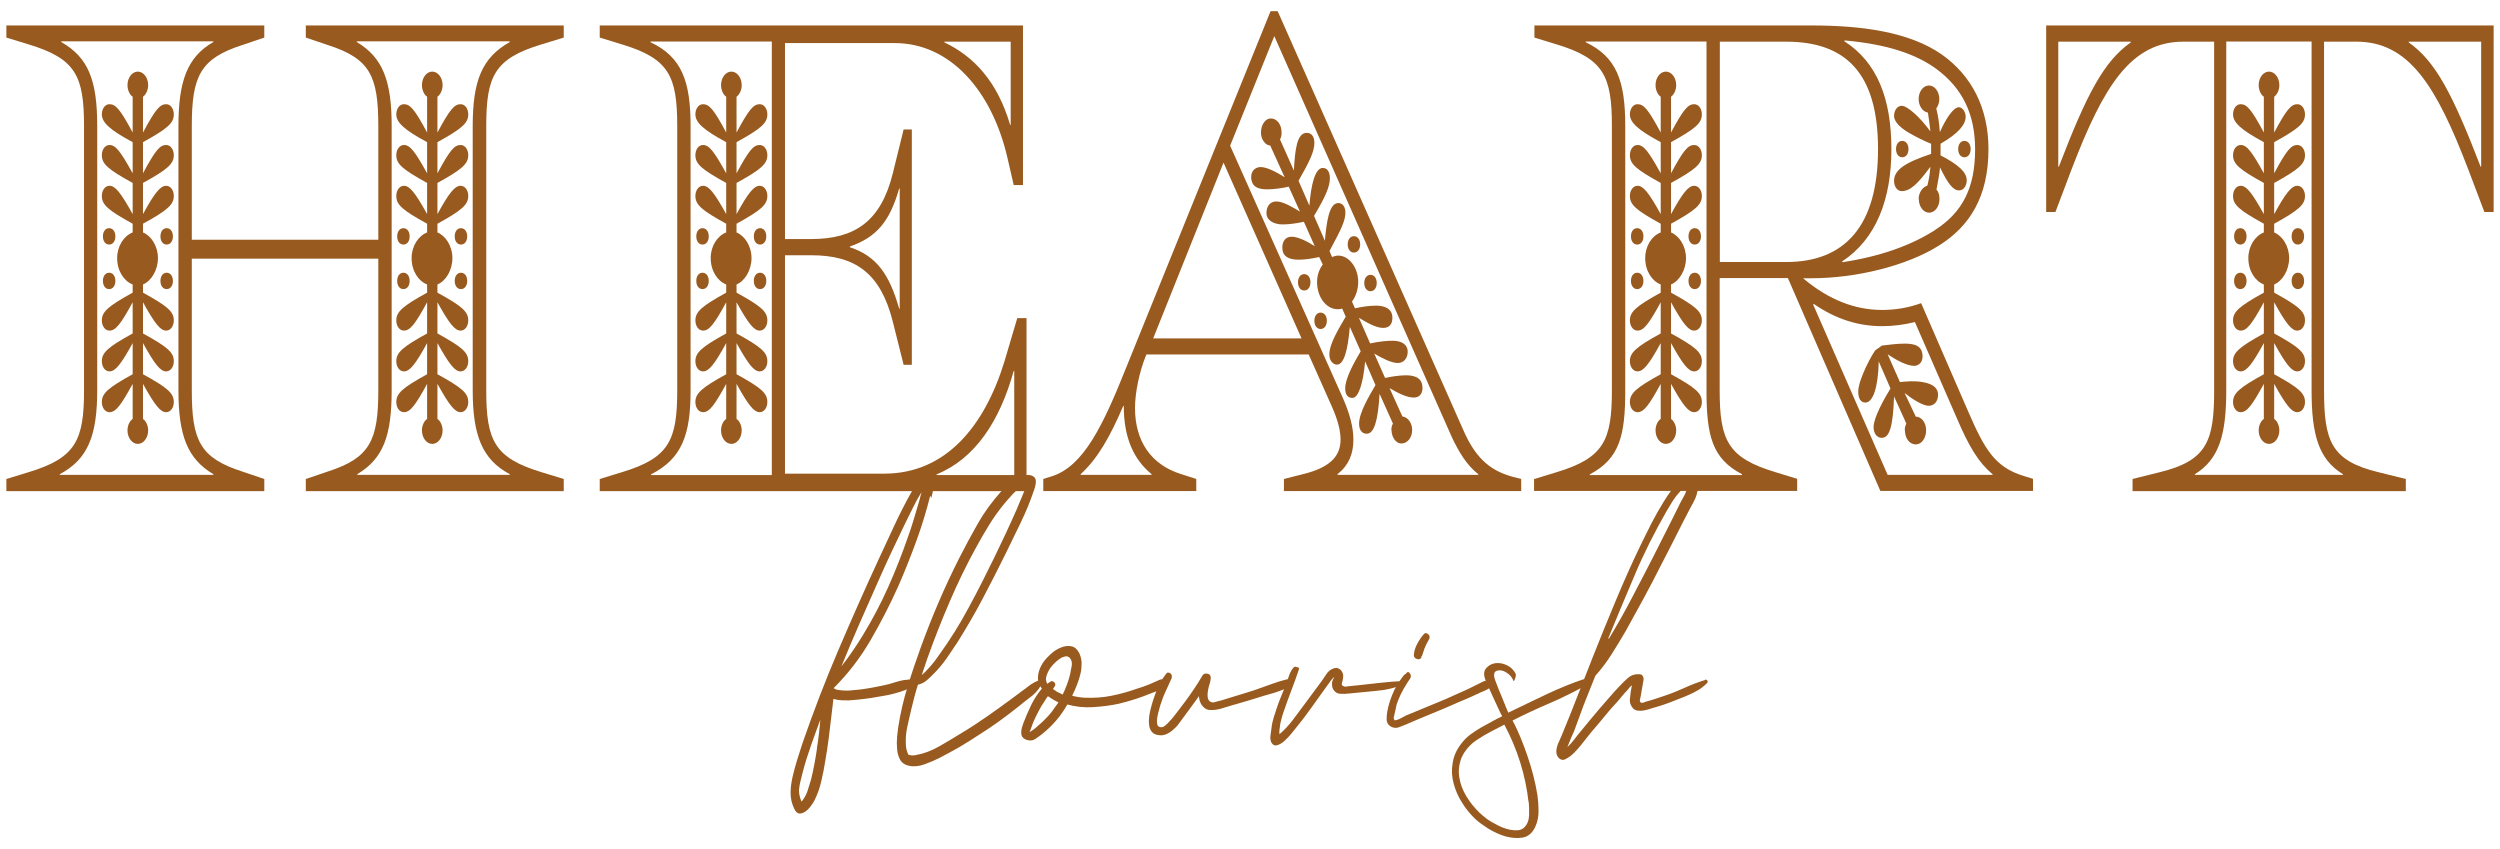
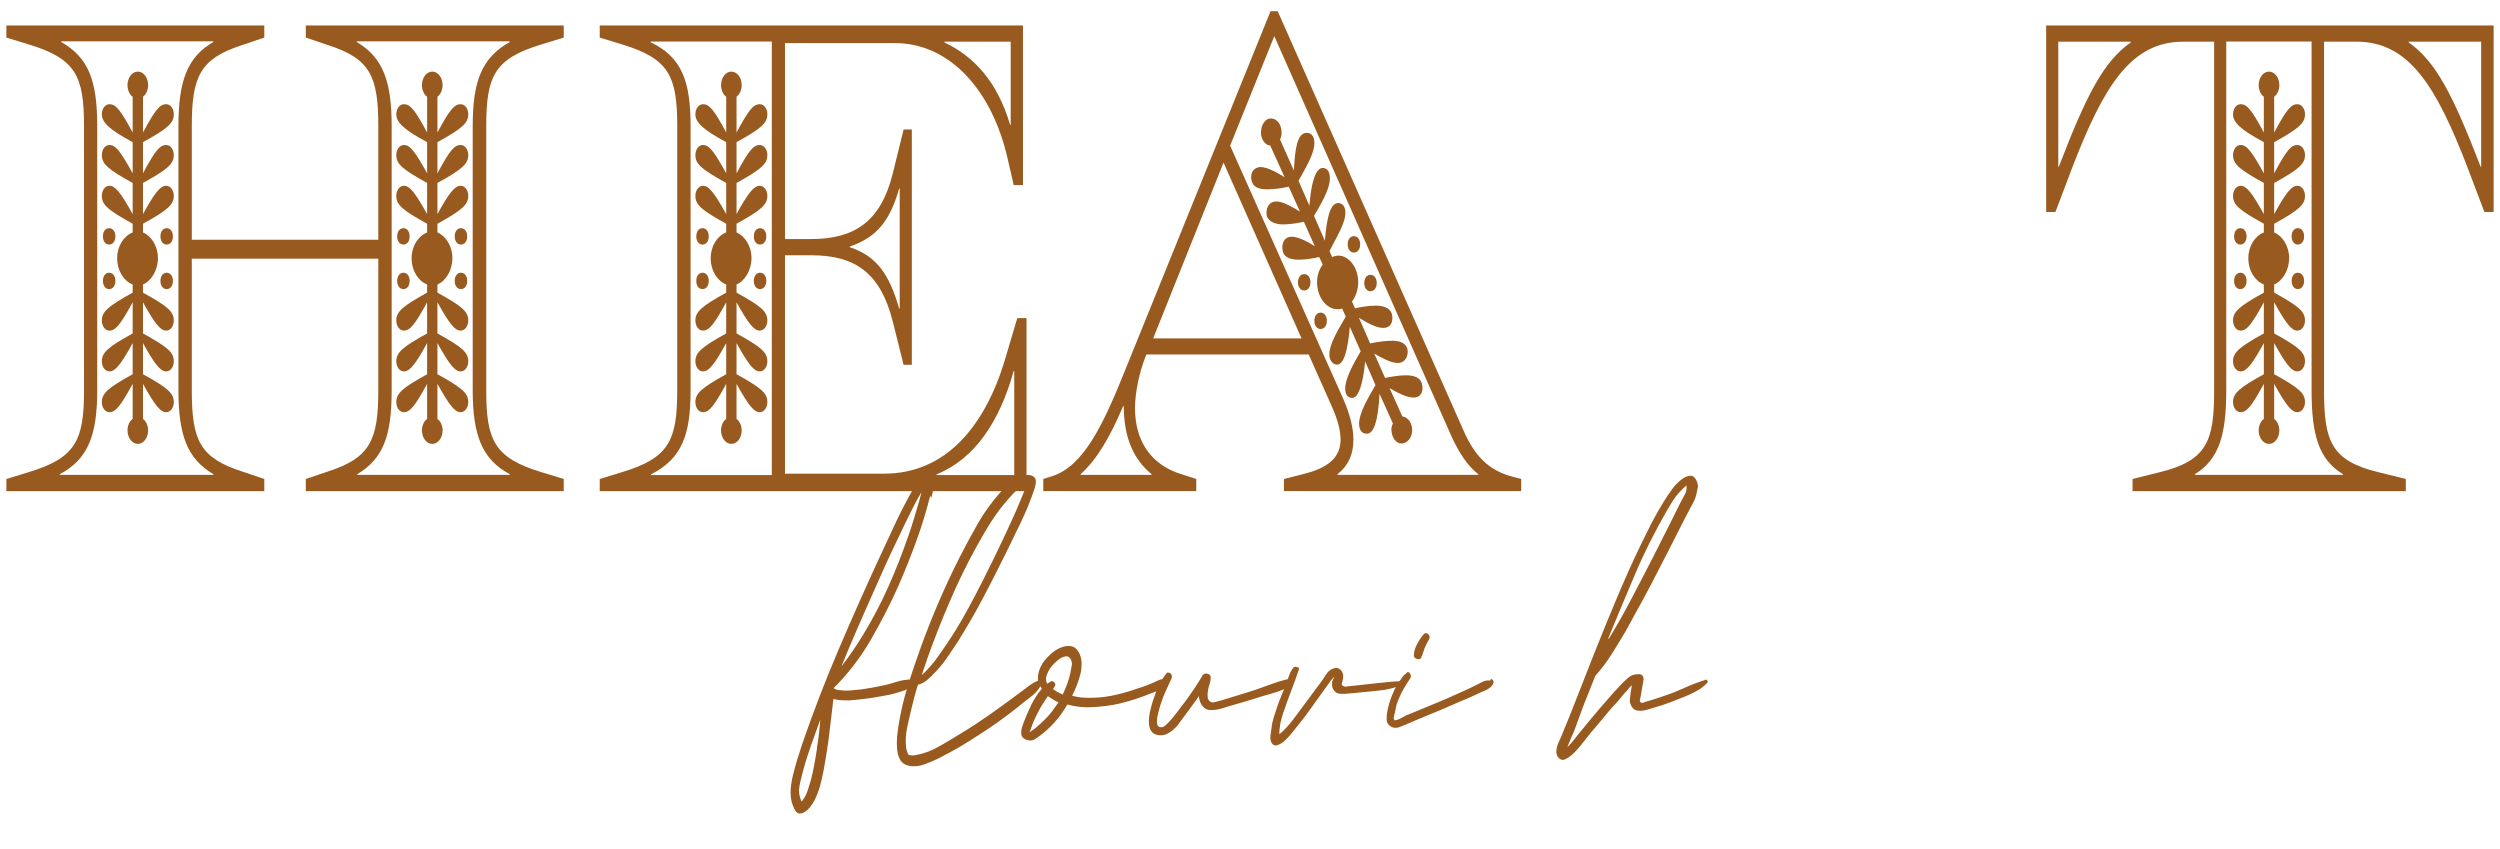
<svg xmlns="http://www.w3.org/2000/svg" width="218" height="74" viewBox="0 0 218 74" fill="none">
  <path d="M0.555 41.768L2.481 41.178C6.597 39.935 7.327 38.413 7.327 34.048V10.997C7.327 6.632 6.613 5.11 2.481 3.867L0.555 3.277V2.221H23.047V3.277L21.12 3.929C17.455 5.11 16.725 6.648 16.725 10.997V20.907H32.988V10.997C32.988 6.632 32.273 5.11 28.592 3.929L26.666 3.277V2.221H49.158V3.277L47.231 3.867C43.115 5.11 42.401 6.632 42.401 10.997V34.048C42.401 38.413 43.115 39.935 47.231 41.178L49.158 41.768V42.824H26.666V41.768L28.592 41.115C32.258 39.935 32.988 38.397 32.988 34.048V22.553H16.725V34.048C16.725 38.413 17.439 39.935 21.12 41.115L23.047 41.768V42.824H0.555V41.768ZM18.604 41.41V41.348C16.321 39.997 15.56 37.931 15.56 34.032V10.981C15.56 7.098 16.321 4.97 18.604 3.665V3.603H5.339V3.665C7.715 5.017 8.477 7.02 8.477 10.981V34.032C8.477 37.978 7.669 40.044 5.215 41.348V41.41H18.604ZM11.117 37.527C11.117 37.108 11.303 36.704 11.568 36.533V33.473C10.542 35.353 10.092 35.943 9.548 35.943C9.144 35.943 8.88 35.523 8.88 35.057C8.88 34.296 9.424 33.815 11.568 32.634V29.916C10.542 31.796 10.045 32.386 9.548 32.386C9.144 32.386 8.88 31.966 8.88 31.5C8.88 30.739 9.424 30.258 11.568 29.077V26.359C10.542 28.238 10.092 28.829 9.548 28.829C9.144 28.829 8.88 28.409 8.88 27.943C8.88 27.182 9.424 26.701 11.568 25.52V24.806C10.806 24.511 10.216 23.625 10.216 22.507C10.216 21.451 10.806 20.565 11.568 20.27V19.509C9.424 18.328 8.88 17.863 8.88 17.086C8.88 16.62 9.144 16.2 9.548 16.2C10.045 16.2 10.527 16.791 11.568 18.67V15.952C9.424 14.771 8.88 14.305 8.88 13.529C8.88 13.063 9.144 12.643 9.548 12.643C10.092 12.643 10.527 13.234 11.568 15.113V12.395C9.595 11.339 8.88 10.686 8.88 9.972C8.88 9.506 9.144 9.086 9.548 9.086C10.092 9.086 10.496 9.552 11.568 11.556V8.434C11.303 8.263 11.117 7.844 11.117 7.424C11.117 6.772 11.521 6.244 12.018 6.244C12.515 6.244 12.919 6.772 12.919 7.424C12.919 7.844 12.733 8.248 12.469 8.434V11.556C13.54 9.552 13.944 9.086 14.488 9.086C14.892 9.086 15.156 9.506 15.156 9.972C15.156 10.733 14.612 11.214 12.469 12.395V15.113C13.54 13.109 13.944 12.643 14.488 12.643C14.892 12.643 15.156 13.063 15.156 13.529C15.156 14.29 14.612 14.771 12.469 15.952V18.67C13.494 16.791 13.991 16.2 14.488 16.2C14.892 16.2 15.156 16.62 15.156 17.086C15.156 17.847 14.612 18.328 12.469 19.509V20.27C13.183 20.565 13.773 21.451 13.773 22.507C13.773 23.563 13.183 24.511 12.469 24.806V25.52C14.612 26.701 15.156 27.167 15.156 27.943C15.156 28.409 14.892 28.829 14.488 28.829C13.991 28.829 13.509 28.238 12.469 26.359V29.077C14.612 30.258 15.156 30.724 15.156 31.5C15.156 31.966 14.892 32.386 14.488 32.386C13.991 32.386 13.509 31.796 12.469 29.916V32.634C14.612 33.815 15.156 34.281 15.156 35.057C15.156 35.523 14.892 35.943 14.488 35.943C13.991 35.943 13.509 35.353 12.469 33.473V36.533C12.733 36.704 12.919 37.123 12.919 37.527C12.919 38.18 12.515 38.708 12.018 38.708C11.521 38.708 11.117 38.18 11.117 37.527ZM8.974 20.612C8.974 20.192 9.191 19.897 9.517 19.897C9.843 19.897 10.061 20.192 10.061 20.612C10.061 21.031 9.843 21.326 9.517 21.326C9.191 21.326 8.974 21.031 8.974 20.612ZM8.974 24.495C8.974 24.076 9.191 23.781 9.517 23.781C9.843 23.781 10.061 24.076 10.061 24.495C10.061 24.915 9.843 25.21 9.517 25.21C9.191 25.21 8.974 24.915 8.974 24.495ZM13.991 20.612C13.991 20.192 14.208 19.897 14.534 19.897C14.861 19.897 15.078 20.192 15.078 20.612C15.078 21.031 14.861 21.326 14.534 21.326C14.208 21.326 13.991 21.031 13.991 20.612ZM13.991 24.495C13.991 24.076 14.208 23.781 14.534 23.781C14.861 23.781 15.078 24.076 15.078 24.495C15.078 24.915 14.861 25.21 14.534 25.21C14.208 25.21 13.991 24.915 13.991 24.495ZM44.451 41.41V41.348C42.028 40.059 41.22 37.931 41.22 34.032V10.981C41.22 7.036 42.028 5.032 44.451 3.665V3.603H31.108V3.665C33.392 5.017 34.153 7.083 34.153 10.981V34.032C34.153 37.978 33.438 39.981 31.155 41.348V41.41H44.467H44.451ZM36.793 37.527C36.793 37.108 36.98 36.704 37.244 36.533V33.473C36.218 35.353 35.768 35.943 35.224 35.943C34.821 35.943 34.556 35.523 34.556 35.057C34.556 34.296 35.1 33.815 37.244 32.634V29.916C36.218 31.796 35.721 32.386 35.224 32.386C34.821 32.386 34.556 31.966 34.556 31.5C34.556 30.739 35.1 30.258 37.244 29.077V26.359C36.218 28.238 35.768 28.829 35.224 28.829C34.821 28.829 34.556 28.409 34.556 27.943C34.556 27.182 35.1 26.701 37.244 25.52V24.806C36.483 24.511 35.892 23.625 35.892 22.507C35.892 21.451 36.483 20.565 37.244 20.27V19.509C35.1 18.328 34.556 17.863 34.556 17.086C34.556 16.62 34.821 16.2 35.224 16.2C35.721 16.2 36.203 16.791 37.244 18.67V15.952C35.1 14.771 34.556 14.305 34.556 13.529C34.556 13.063 34.821 12.643 35.224 12.643C35.768 12.643 36.203 13.234 37.244 15.113V12.395C35.271 11.339 34.556 10.686 34.556 9.972C34.556 9.506 34.821 9.086 35.224 9.086C35.768 9.086 36.172 9.552 37.244 11.556V8.434C36.98 8.263 36.793 7.844 36.793 7.424C36.793 6.772 37.197 6.244 37.694 6.244C38.191 6.244 38.595 6.772 38.595 7.424C38.595 7.844 38.409 8.248 38.145 8.434V11.556C39.216 9.552 39.62 9.086 40.164 9.086C40.568 9.086 40.832 9.506 40.832 9.972C40.832 10.733 40.288 11.214 38.145 12.395V15.113C39.216 13.109 39.62 12.643 40.164 12.643C40.568 12.643 40.832 13.063 40.832 13.529C40.832 14.29 40.288 14.771 38.145 15.952V18.67C39.17 16.791 39.667 16.2 40.164 16.2C40.568 16.2 40.832 16.62 40.832 17.086C40.832 17.847 40.288 18.328 38.145 19.509V20.27C38.859 20.565 39.449 21.451 39.449 22.507C39.449 23.563 38.875 24.511 38.145 24.806V25.52C40.288 26.701 40.832 27.167 40.832 27.943C40.832 28.409 40.568 28.829 40.164 28.829C39.667 28.829 39.185 28.238 38.145 26.359V29.077C40.288 30.258 40.832 30.724 40.832 31.5C40.832 31.966 40.568 32.386 40.164 32.386C39.667 32.386 39.185 31.796 38.145 29.916V32.634C40.288 33.815 40.832 34.281 40.832 35.057C40.832 35.523 40.568 35.943 40.164 35.943C39.667 35.943 39.185 35.353 38.145 33.473V36.533C38.409 36.704 38.595 37.123 38.595 37.527C38.595 38.18 38.191 38.708 37.694 38.708C37.197 38.708 36.793 38.18 36.793 37.527ZM34.634 20.612C34.634 20.192 34.852 19.897 35.178 19.897C35.504 19.897 35.721 20.192 35.721 20.612C35.721 21.031 35.504 21.326 35.178 21.326C34.852 21.326 34.634 21.031 34.634 20.612ZM34.634 24.495C34.634 24.076 34.852 23.781 35.178 23.781C35.504 23.781 35.721 24.076 35.721 24.495C35.721 24.915 35.504 25.21 35.178 25.21C34.852 25.21 34.634 24.915 34.634 24.495ZM39.651 20.612C39.651 20.192 39.869 19.897 40.195 19.897C40.521 19.897 40.739 20.192 40.739 20.612C40.739 21.031 40.521 21.326 40.195 21.326C39.869 21.326 39.651 21.031 39.651 20.612ZM39.651 24.495C39.651 24.076 39.869 23.781 40.195 23.781C40.521 23.781 40.739 24.076 40.739 24.495C40.739 24.915 40.521 25.21 40.195 25.21C39.869 25.21 39.651 24.915 39.651 24.495Z" fill="#985A1F" />
  <path d="M52.297 41.768L54.223 41.178C58.339 39.935 59.054 38.413 59.054 34.048V10.997C59.054 6.632 58.339 5.11 54.223 3.867L52.297 3.277V2.221H89.203V16.138H88.396L87.852 13.777C86.501 7.89 82.835 3.758 78.035 3.758H68.451V20.845H70.735C74.587 20.845 76.823 19.26 77.849 15.129L78.796 11.292H79.511V31.811H78.796L77.849 28.037C76.777 23.796 74.571 22.258 70.735 22.258H68.451V41.302H77.103C82.431 41.302 85.833 37.232 87.588 31.516L88.706 27.741H89.514V42.824H52.297V41.768ZM67.302 41.41V3.619H56.724V3.681C59.458 4.97 60.219 7.098 60.219 10.997V34.048C60.219 37.931 59.458 39.997 56.77 41.364V41.426H67.302V41.41ZM62.875 37.527C62.875 37.108 63.061 36.704 63.325 36.533V33.473C62.3 35.353 61.85 35.943 61.306 35.943C60.902 35.943 60.638 35.523 60.638 35.057C60.638 34.296 61.182 33.815 63.325 32.634V29.916C62.3 31.796 61.803 32.386 61.306 32.386C60.902 32.386 60.638 31.966 60.638 31.5C60.638 30.739 61.182 30.258 63.325 29.077V26.359C62.3 28.238 61.85 28.829 61.306 28.829C60.902 28.829 60.638 28.409 60.638 27.943C60.638 27.182 61.182 26.701 63.325 25.52V24.806C62.564 24.511 61.974 23.625 61.974 22.507C61.974 21.451 62.549 20.565 63.325 20.27V19.509C61.182 18.328 60.638 17.863 60.638 17.086C60.638 16.62 60.902 16.2 61.306 16.2C61.803 16.2 62.285 16.791 63.325 18.67V15.952C61.182 14.771 60.638 14.305 60.638 13.529C60.638 13.063 60.902 12.643 61.306 12.643C61.85 12.643 62.285 13.234 63.325 15.113V12.395C61.353 11.339 60.638 10.686 60.638 9.972C60.638 9.506 60.902 9.086 61.306 9.086C61.85 9.086 62.254 9.552 63.325 11.556V8.434C63.061 8.263 62.875 7.844 62.875 7.424C62.875 6.772 63.279 6.244 63.776 6.244C64.273 6.244 64.677 6.772 64.677 7.424C64.677 7.844 64.49 8.248 64.226 8.434V11.556C65.298 9.552 65.702 9.086 66.246 9.086C66.649 9.086 66.913 9.506 66.913 9.972C66.913 10.733 66.37 11.214 64.226 12.395V15.113C65.298 13.109 65.702 12.643 66.246 12.643C66.649 12.643 66.913 13.063 66.913 13.529C66.913 14.29 66.37 14.771 64.226 15.952V18.67C65.251 16.791 65.749 16.2 66.246 16.2C66.649 16.2 66.913 16.62 66.913 17.086C66.913 17.847 66.37 18.328 64.226 19.509V20.27C64.941 20.565 65.531 21.451 65.531 22.507C65.531 23.563 64.941 24.511 64.226 24.806V25.52C66.37 26.701 66.913 27.167 66.913 27.943C66.913 28.409 66.649 28.829 66.246 28.829C65.749 28.829 65.267 28.238 64.226 26.359V29.077C66.37 30.258 66.913 30.724 66.913 31.5C66.913 31.966 66.649 32.386 66.246 32.386C65.749 32.386 65.267 31.796 64.226 29.916V32.634C66.37 33.815 66.913 34.281 66.913 35.057C66.913 35.523 66.649 35.943 66.246 35.943C65.749 35.943 65.267 35.353 64.226 33.473V36.533C64.49 36.704 64.677 37.123 64.677 37.527C64.677 38.18 64.273 38.708 63.776 38.708C63.279 38.708 62.875 38.18 62.875 37.527ZM60.716 20.612C60.716 20.192 60.933 19.897 61.259 19.897C61.586 19.897 61.803 20.192 61.803 20.612C61.803 21.031 61.586 21.326 61.259 21.326C60.933 21.326 60.716 21.031 60.716 20.612ZM60.716 24.495C60.716 24.076 60.933 23.781 61.259 23.781C61.586 23.781 61.803 24.076 61.803 24.495C61.803 24.915 61.586 25.21 61.259 25.21C60.933 25.21 60.716 24.915 60.716 24.495ZM65.733 20.612C65.733 20.192 65.95 19.897 66.277 19.897C66.603 19.897 66.82 20.192 66.82 20.612C66.82 21.031 66.603 21.326 66.277 21.326C65.95 21.326 65.733 21.031 65.733 20.612ZM65.733 24.495C65.733 24.076 65.95 23.781 66.277 23.781C66.603 23.781 66.82 24.076 66.82 24.495C66.82 24.915 66.603 25.21 66.277 25.21C65.95 25.21 65.733 24.915 65.733 24.495ZM78.454 26.918V16.433H78.408C77.6 19.26 76.482 20.674 74.105 21.497V21.559C76.435 22.32 77.554 23.92 78.408 26.918H78.454ZM88.442 41.41V32.339H88.396C87.184 36.704 85.04 39.997 81.67 41.364V41.426H88.442V41.41ZM88.132 10.888V3.634H82.353V3.696C84.947 4.939 86.967 7.114 88.085 10.888H88.132Z" fill="#985A1F" />
  <path d="M90.957 41.766L91.718 41.533C94.499 40.648 96.192 37.106 98.258 31.918L110.793 0.977H111.414L127.584 37.464C128.749 40.182 130.178 41.114 131.98 41.596L132.648 41.766V42.823H111.958V41.766L113.62 41.347C115.763 40.819 116.897 39.933 116.897 38.334C116.897 37.51 116.633 36.563 116.136 35.444L114.117 30.909H99.966L99.873 31.142C99.376 32.384 98.972 34.202 98.972 35.569C98.972 38.458 100.355 40.524 103.011 41.347L104.315 41.766V42.823H90.973V41.766H90.957ZM100.417 41.409V41.347C98.848 40.058 97.993 38.163 97.993 35.398H97.947C96.782 38.116 95.71 39.995 94.234 41.347V41.409H100.417ZM113.495 29.511L106.692 14.18L100.556 29.511H113.495ZM128.904 41.409V41.347C127.926 40.586 127.242 39.467 126.621 38.163L111.119 3.151L107.267 12.704L117.115 34.745C117.705 36.097 118.016 37.277 118.016 38.334C118.016 39.576 117.612 40.57 116.633 41.347V41.409H128.904ZM121.324 37.526C121.324 37.293 121.371 37.106 121.464 36.935L120.299 34.342C120.159 36.765 119.802 37.821 119.181 37.821C118.73 37.821 118.513 37.464 118.513 36.935C118.513 35.988 119.367 34.575 119.942 33.58L119.041 31.515C118.854 33.518 118.451 34.699 117.922 34.699C117.519 34.699 117.301 34.404 117.301 33.876C117.301 32.99 118.062 31.639 118.652 30.629L117.705 28.501C117.519 30.676 117.161 31.794 116.587 31.794C116.276 31.794 115.919 31.499 115.919 30.909C115.919 29.961 116.773 28.61 117.348 27.616L117.037 26.901C116.897 26.963 116.773 26.963 116.633 26.963C115.655 26.963 114.847 25.907 114.847 24.602C114.847 24.012 115.033 23.484 115.344 23.064L115.033 22.412C114.49 22.536 113.822 22.645 113.247 22.645C112.268 22.645 111.818 22.288 111.818 21.589C111.818 21.061 112.082 20.641 112.626 20.641C113.2 20.641 114.008 21.061 114.645 21.465L113.697 19.337C113.154 19.461 112.439 19.57 111.864 19.57C111.057 19.57 110.435 19.212 110.435 18.576C110.435 17.939 110.793 17.566 111.29 17.566C111.864 17.566 112.672 18.032 113.356 18.451L112.377 16.277C111.833 16.401 111.119 16.51 110.498 16.51C109.907 16.51 109.379 16.385 109.193 15.919C109.146 15.795 109.1 15.624 109.1 15.453C109.1 14.739 109.643 14.568 109.907 14.568C110.529 14.568 111.336 15.034 112.02 15.453L110.762 12.688C110.358 12.688 109.954 12.16 109.954 11.57C109.954 10.856 110.358 10.327 110.808 10.327C111.352 10.327 111.756 10.856 111.756 11.57C111.756 11.803 111.709 11.989 111.616 12.16L112.828 14.879C112.921 13.046 113.092 11.586 113.946 11.586C114.396 11.586 114.614 11.943 114.614 12.471C114.614 13.185 114.21 14.055 113.231 15.764L114.179 17.939C114.319 16.106 114.676 14.646 115.344 14.646C115.794 14.646 115.965 15.065 115.965 15.531C115.965 16.245 115.608 17.115 114.583 18.824L115.53 20.999C115.67 19.414 115.888 17.706 116.695 17.706C117.099 17.706 117.317 18.063 117.317 18.529C117.317 19.181 117.053 19.818 115.934 21.884L116.152 22.412C116.338 22.35 116.509 22.288 116.695 22.288C117.643 22.288 118.435 23.344 118.435 24.587C118.435 25.239 118.218 25.876 117.891 26.295L118.155 26.886C118.699 26.761 119.367 26.653 119.988 26.653C120.703 26.653 121.417 26.886 121.417 27.709C121.417 28.361 121.06 28.594 120.61 28.594C119.988 28.594 119.181 28.128 118.497 27.709L119.476 29.946C120.283 29.775 120.905 29.713 121.448 29.713C122.256 29.713 122.753 30.07 122.753 30.66C122.753 31.25 122.396 31.654 121.899 31.654C121.324 31.654 120.516 31.235 119.833 30.831L120.78 32.959C121.324 32.835 122.039 32.726 122.613 32.726C123.561 32.726 124.042 33.083 124.042 33.844C124.042 34.373 123.732 34.668 123.281 34.668C122.66 34.668 121.852 34.248 121.169 33.844L122.287 36.314C122.784 36.376 123.141 36.904 123.141 37.495C123.141 38.147 122.738 38.675 122.194 38.675C121.744 38.675 121.34 38.147 121.34 37.495L121.324 37.526ZM113.185 24.618C113.185 24.198 113.402 23.903 113.728 23.903C114.055 23.903 114.272 24.198 114.272 24.618C114.272 25.037 114.055 25.332 113.728 25.332C113.402 25.332 113.185 25.037 113.185 24.618ZM114.614 27.973C114.614 27.554 114.831 27.259 115.157 27.259C115.484 27.259 115.701 27.554 115.701 27.973C115.701 28.392 115.484 28.688 115.157 28.688C114.831 28.688 114.614 28.392 114.614 27.973ZM117.519 21.309C117.519 20.89 117.736 20.595 118.062 20.595C118.388 20.595 118.606 20.89 118.606 21.309C118.606 21.729 118.388 22.024 118.062 22.024C117.736 22.024 117.519 21.729 117.519 21.309ZM118.963 24.68C118.963 24.261 119.181 23.965 119.507 23.965C119.833 23.965 120.05 24.261 120.05 24.68C120.05 25.099 119.833 25.395 119.507 25.395C119.181 25.395 118.963 25.099 118.963 24.68Z" fill="#985A1F" />
-   <path d="M133.801 41.768L135.727 41.178C139.843 39.935 140.557 38.413 140.557 34.048V10.997C140.557 6.632 139.843 5.11 135.727 3.867L133.801 3.277V2.221H157.986C162.242 2.221 166.451 2.749 169.325 4.753C171.919 6.585 173.394 9.412 173.394 13.001C173.394 17.179 171.732 19.726 169.138 21.373C166.265 23.206 161.791 24.262 157.986 24.262H157.224C159.461 26.142 161.745 27.027 164.121 27.027C165.239 27.027 166.358 26.856 167.523 26.437L171.592 35.803C173.068 39.22 173.969 40.758 176.516 41.519L177.278 41.752V42.809H163.966L155.904 24.247H149.955V34.032C149.955 38.397 150.669 39.919 154.786 41.162L156.712 41.752V42.809H133.77V41.752L133.801 41.768ZM151.897 41.41V41.348C149.303 39.997 148.806 37.993 148.806 34.032V3.619H138.274V3.681C140.961 4.97 141.722 7.036 141.722 10.997V34.048C141.722 37.993 141.225 39.997 138.631 41.364V41.426H151.897V41.41ZM144.363 37.527C144.363 37.108 144.549 36.704 144.814 36.533V33.473C143.788 35.353 143.338 35.943 142.794 35.943C142.39 35.943 142.126 35.523 142.126 35.057C142.126 34.296 142.67 33.815 144.814 32.634V29.916C143.788 31.796 143.291 32.386 142.794 32.386C142.39 32.386 142.126 31.966 142.126 31.5C142.126 30.739 142.67 30.258 144.814 29.077V26.359C143.788 28.238 143.338 28.829 142.794 28.829C142.39 28.829 142.126 28.409 142.126 27.943C142.126 27.182 142.67 26.701 144.814 25.52V24.806C144.052 24.511 143.462 23.625 143.462 22.507C143.462 21.451 144.037 20.565 144.814 20.27V19.509C142.67 18.328 142.126 17.863 142.126 17.086C142.126 16.62 142.39 16.2 142.794 16.2C143.291 16.2 143.773 16.791 144.814 18.67V15.952C142.67 14.771 142.126 14.305 142.126 13.529C142.126 13.063 142.39 12.643 142.794 12.643C143.338 12.643 143.773 13.234 144.814 15.113V12.395C142.841 11.339 142.126 10.686 142.126 9.972C142.126 9.506 142.39 9.086 142.794 9.086C143.338 9.086 143.742 9.552 144.814 11.556V8.434C144.549 8.263 144.363 7.844 144.363 7.424C144.363 6.772 144.767 6.244 145.264 6.244C145.761 6.244 146.165 6.772 146.165 7.424C146.165 7.844 145.979 8.248 145.714 8.434V11.556C146.786 9.552 147.19 9.086 147.734 9.086C148.138 9.086 148.402 9.506 148.402 9.972C148.402 10.733 147.858 11.214 145.714 12.395V15.113C146.786 13.109 147.19 12.643 147.734 12.643C148.138 12.643 148.402 13.063 148.402 13.529C148.402 14.29 147.858 14.771 145.714 15.952V18.67C146.74 16.791 147.237 16.2 147.734 16.2C148.138 16.2 148.402 16.62 148.402 17.086C148.402 17.847 147.858 18.328 145.714 19.509V20.27C146.429 20.565 147.019 21.451 147.019 22.507C147.019 23.563 146.429 24.511 145.714 24.806V25.52C147.858 26.701 148.402 27.167 148.402 27.943C148.402 28.409 148.138 28.829 147.734 28.829C147.237 28.829 146.755 28.238 145.714 26.359V29.077C147.858 30.258 148.402 30.724 148.402 31.5C148.402 31.966 148.138 32.386 147.734 32.386C147.237 32.386 146.755 31.796 145.714 29.916V32.634C147.858 33.815 148.402 34.281 148.402 35.057C148.402 35.523 148.138 35.943 147.734 35.943C147.237 35.943 146.755 35.353 145.714 33.473V36.533C145.979 36.704 146.165 37.123 146.165 37.527C146.165 38.18 145.761 38.708 145.264 38.708C144.767 38.708 144.363 38.18 144.363 37.527ZM142.22 20.612C142.22 20.192 142.437 19.897 142.763 19.897C143.089 19.897 143.307 20.192 143.307 20.612C143.307 21.031 143.089 21.326 142.763 21.326C142.437 21.326 142.22 21.031 142.22 20.612ZM142.22 24.495C142.22 24.076 142.437 23.781 142.763 23.781C143.089 23.781 143.307 24.076 143.307 24.495C143.307 24.915 143.089 25.21 142.763 25.21C142.437 25.21 142.22 24.915 142.22 24.495ZM147.237 20.612C147.237 20.192 147.454 19.897 147.78 19.897C148.107 19.897 148.324 20.192 148.324 20.612C148.324 21.031 148.107 21.326 147.78 21.326C147.454 21.326 147.237 21.031 147.237 20.612ZM147.237 24.495C147.237 24.076 147.454 23.781 147.78 23.781C148.107 23.781 148.324 24.076 148.324 24.495C148.324 24.915 148.107 25.21 147.78 25.21C147.454 25.21 147.237 24.915 147.237 24.495ZM155.749 22.849C160.859 22.849 163.764 19.726 163.764 13.001C163.764 6.275 160.859 3.634 155.749 3.634H149.97V22.849H155.749ZM173.752 41.41V41.348C172.54 40.354 171.686 38.925 170.66 36.518L166.979 28.083C166.032 28.316 165.1 28.441 164.106 28.441C162.086 28.441 160.114 27.85 158.156 26.499L158.11 26.561L164.603 41.41H173.736H173.752ZM168.688 20.084C171.189 18.499 172.229 16.309 172.229 13.016C172.229 10.003 171.158 7.704 168.828 5.995C167.119 4.753 164.665 3.867 160.859 3.525L160.813 3.588C163.686 5.42 164.929 8.605 164.929 13.016C164.929 17.427 163.577 20.86 160.626 22.802L160.673 22.864C164.074 22.336 166.622 21.389 168.688 20.099V20.084ZM166.094 37.527C166.094 37.294 166.14 37.108 166.234 36.937L165.162 34.576C165.069 37.232 164.758 38.18 164.09 38.18C163.64 38.18 163.375 37.76 163.375 37.232C163.375 36.766 163.733 35.694 164.851 33.877L163.826 31.516C163.779 33.753 163.329 35.104 162.661 35.104C162.257 35.104 162.04 34.747 162.04 34.157C162.04 33.691 162.226 33.163 162.444 32.619C162.754 31.858 163.158 31.081 163.515 30.553L164.106 30.134C164.649 30.071 165.41 29.963 166.078 29.963C166.933 29.963 167.647 30.134 167.647 31.081C167.647 31.733 167.15 31.904 166.933 31.904C166.265 31.904 165.317 31.376 164.603 30.895L165.674 33.318C166.249 33.256 166.979 33.194 167.647 33.318C168.672 33.489 168.998 33.908 168.998 34.436C168.998 34.964 168.688 35.384 168.191 35.384C167.6 35.384 166.575 34.669 166.078 34.265L167.057 36.331C167.554 36.331 167.958 36.859 167.958 37.512C167.958 38.226 167.554 38.754 167.057 38.754C166.513 38.754 166.109 38.226 166.109 37.512L166.094 37.527ZM167.305 17.365C167.305 16.775 167.663 16.309 168.066 16.185C168.206 15.657 168.284 15.129 168.331 14.538C167.212 16.076 166.544 16.666 165.83 16.666C165.426 16.666 165.162 16.247 165.162 15.781C165.162 14.834 166.063 14.197 168.393 13.42V12.535C167.802 12.302 167.088 11.944 166.467 11.587C165.752 11.168 165.162 10.64 165.162 10.111C165.162 9.645 165.426 9.226 165.83 9.226C166.327 9.226 167.445 10.236 168.331 11.463C168.284 10.935 168.191 10.345 168.113 9.816C167.663 9.754 167.305 9.226 167.305 8.636C167.305 7.983 167.709 7.455 168.206 7.455C168.703 7.455 169.107 7.983 169.107 8.636C169.107 8.931 169.014 9.226 168.843 9.459C169.03 10.174 169.107 10.873 169.154 11.525C169.651 10.407 170.319 9.35 170.816 9.35C171.126 9.35 171.406 9.77 171.406 10.174C171.406 10.888 170.738 11.649 169.216 12.535V13.544C170.785 14.367 171.499 15.02 171.499 15.719C171.499 16.185 171.235 16.604 170.831 16.604C170.334 16.604 169.884 16.076 169.169 14.601C169.123 15.191 168.983 15.843 168.859 16.542C169.045 16.713 169.123 17.008 169.123 17.365C169.123 18.018 168.719 18.546 168.222 18.546C167.725 18.546 167.321 18.018 167.321 17.365H167.305ZM165.333 13.001C165.333 12.581 165.55 12.286 165.876 12.286C166.203 12.286 166.42 12.581 166.42 13.001C166.42 13.42 166.203 13.715 165.876 13.715C165.55 13.715 165.333 13.42 165.333 13.001ZM170.754 13.001C170.754 12.581 170.971 12.286 171.297 12.286C171.624 12.286 171.841 12.581 171.841 13.001C171.841 13.42 171.624 13.715 171.297 13.715C170.971 13.715 170.754 13.42 170.754 13.001Z" fill="#985A1F" />
  <path d="M185.944 41.768L188.32 41.178C192.483 40.168 193.073 38.413 193.073 34.048V3.634H190.386C185.82 3.634 183.443 7.471 180.663 14.709L179.234 18.484H178.426V2.221H217.445V18.484H216.637L215.208 14.709C212.428 7.455 210.051 3.634 205.484 3.634H202.657V34.048C202.657 38.413 203.248 40.183 207.41 41.178L209.787 41.768V42.824H185.959V41.768H185.944ZM179.529 14.538C181.998 8.108 183.474 5.343 185.804 3.696V3.634H179.482V14.538H179.529ZM204.304 41.41V41.348C202.191 40.059 201.57 37.931 201.57 34.032V3.619H194.13V34.032C194.13 37.916 193.508 40.044 191.396 41.348V41.41H204.304ZM196.957 37.527C196.957 37.108 197.143 36.704 197.407 36.533V33.473C196.382 35.353 195.932 35.943 195.388 35.943C194.984 35.943 194.72 35.523 194.72 35.057C194.72 34.296 195.264 33.815 197.407 32.634V29.916C196.382 31.796 195.885 32.386 195.388 32.386C194.984 32.386 194.72 31.966 194.72 31.5C194.72 30.739 195.264 30.258 197.407 29.077V26.359C196.382 28.238 195.932 28.829 195.388 28.829C194.984 28.829 194.72 28.409 194.72 27.943C194.72 27.182 195.264 26.701 197.407 25.52V24.806C196.646 24.511 196.056 23.625 196.056 22.507C196.056 21.451 196.646 20.565 197.407 20.27V19.509C195.264 18.328 194.72 17.863 194.72 17.086C194.72 16.62 194.984 16.2 195.388 16.2C195.885 16.2 196.366 16.791 197.407 18.67V15.952C195.264 14.771 194.72 14.305 194.72 13.529C194.72 13.063 194.984 12.643 195.388 12.643C195.932 12.643 196.366 13.234 197.407 15.113V12.395C195.434 11.339 194.72 10.686 194.72 9.972C194.72 9.506 194.984 9.086 195.388 9.086C195.932 9.086 196.335 9.552 197.407 11.556V8.434C197.143 8.263 196.957 7.844 196.957 7.424C196.957 6.772 197.361 6.244 197.858 6.244C198.355 6.244 198.759 6.772 198.759 7.424C198.759 7.844 198.572 8.248 198.308 8.434V11.556C199.38 9.552 199.784 9.086 200.327 9.086C200.731 9.086 200.995 9.506 200.995 9.972C200.995 10.733 200.452 11.214 198.308 12.395V15.113C199.38 13.109 199.784 12.643 200.327 12.643C200.731 12.643 200.995 13.063 200.995 13.529C200.995 14.29 200.452 14.771 198.308 15.952V18.67C199.333 16.791 199.83 16.2 200.327 16.2C200.731 16.2 200.995 16.62 200.995 17.086C200.995 17.847 200.452 18.328 198.308 19.509V20.27C199.023 20.565 199.613 21.451 199.613 22.507C199.613 23.563 199.023 24.511 198.308 24.806V25.52C200.452 26.701 200.995 27.167 200.995 27.943C200.995 28.409 200.731 28.829 200.327 28.829C199.83 28.829 199.349 28.238 198.308 26.359V29.077C200.452 30.258 200.995 30.724 200.995 31.5C200.995 31.966 200.731 32.386 200.327 32.386C199.83 32.386 199.349 31.796 198.308 29.916V32.634C200.452 33.815 200.995 34.281 200.995 35.057C200.995 35.523 200.731 35.943 200.327 35.943C199.83 35.943 199.349 35.353 198.308 33.473V36.533C198.572 36.704 198.759 37.123 198.759 37.527C198.759 38.18 198.355 38.708 197.858 38.708C197.361 38.708 196.957 38.18 196.957 37.527ZM194.813 20.612C194.813 20.192 195.031 19.897 195.357 19.897C195.683 19.897 195.9 20.192 195.9 20.612C195.9 21.031 195.683 21.326 195.357 21.326C195.031 21.326 194.813 21.031 194.813 20.612ZM194.813 24.495C194.813 24.076 195.031 23.781 195.357 23.781C195.683 23.781 195.9 24.076 195.9 24.495C195.9 24.915 195.683 25.21 195.357 25.21C195.031 25.21 194.813 24.915 194.813 24.495ZM199.83 20.612C199.83 20.192 200.048 19.897 200.374 19.897C200.7 19.897 200.918 20.192 200.918 20.612C200.918 21.031 200.7 21.326 200.374 21.326C200.048 21.326 199.83 21.031 199.83 20.612ZM199.83 24.495C199.83 24.076 200.048 23.781 200.374 23.781C200.7 23.781 200.918 24.076 200.918 24.495C200.918 24.915 200.7 25.21 200.374 25.21C200.048 25.21 199.83 24.915 199.83 24.495ZM216.357 14.538V3.634H210.036V3.696C212.365 5.343 213.841 8.123 216.311 14.538H216.357Z" fill="#985A1F" />
  <path d="M81.115 43.227C80.774 44.578 80.37 45.914 79.888 47.219C79.407 48.539 78.894 49.828 78.335 51.102C77.621 52.702 76.813 54.271 75.912 55.824C75.011 57.377 73.939 58.76 72.697 60.002C72.805 60.096 72.961 60.158 73.178 60.173C73.38 60.204 73.597 60.22 73.83 60.22C74.063 60.22 74.265 60.204 74.483 60.173C74.995 60.142 75.492 60.065 76.005 59.971C76.518 59.878 77.015 59.77 77.496 59.661C77.698 59.599 77.916 59.536 78.118 59.474C78.32 59.412 78.537 59.35 78.739 59.319C78.817 59.303 78.879 59.288 78.956 59.288C79.034 59.288 79.096 59.288 79.174 59.257C79.205 59.257 79.236 59.257 79.251 59.257C79.267 59.257 79.298 59.257 79.329 59.257H79.391L79.329 59.288C79.329 59.288 79.376 59.257 79.407 59.257C79.422 59.241 79.422 59.226 79.407 59.226C79.531 59.195 79.655 59.226 79.749 59.334C79.842 59.443 79.826 59.552 79.717 59.645C79.64 59.707 79.64 59.707 79.686 59.676C79.749 59.645 79.733 59.645 79.655 59.707L79.484 59.878C79.391 59.94 79.298 59.987 79.189 60.049C79.081 60.111 78.987 60.158 78.894 60.189C78.257 60.422 77.605 60.593 76.921 60.701C76.254 60.826 75.586 60.919 74.918 60.997C74.591 61.028 74.281 61.059 73.986 61.074C73.691 61.074 73.38 61.074 73.054 61.028C72.867 60.997 72.728 60.965 72.665 60.95V61.028L72.495 62.457C72.417 63.109 72.339 63.761 72.262 64.398C72.184 65.035 72.075 65.688 71.966 66.34C71.873 66.915 71.764 67.505 71.625 68.08C71.501 68.654 71.299 69.229 71.034 69.773C70.957 69.928 70.848 70.099 70.708 70.285C70.569 70.472 70.413 70.643 70.227 70.767C70.04 70.891 69.87 70.953 69.714 70.938C69.543 70.938 69.388 70.798 69.264 70.534C69.031 70.068 68.938 69.602 68.938 69.12C68.938 68.654 69.015 68.173 69.124 67.691C69.233 67.21 69.372 66.728 69.512 66.262C69.652 65.796 69.807 65.33 69.963 64.849C70.926 62.068 71.966 59.35 73.116 56.663C74.265 53.976 75.446 51.304 76.689 48.617C77.139 47.638 77.589 46.675 78.04 45.712C78.49 44.749 78.972 43.801 79.5 42.87C79.562 42.761 79.624 42.621 79.717 42.481C79.811 42.341 79.888 42.186 79.997 42.062C80.106 41.938 80.215 41.829 80.354 41.736C80.479 41.658 80.634 41.611 80.774 41.611C81.022 41.611 81.177 41.673 81.271 41.829C81.348 41.969 81.395 42.139 81.395 42.326C81.395 42.512 81.364 42.714 81.333 42.916C81.286 43.118 81.24 43.289 81.209 43.429L81.131 43.258L81.115 43.227ZM69.605 70.021C69.605 70.021 69.574 70.021 69.605 70.052V70.021ZM71.221 65.299C71.299 64.864 71.361 64.445 71.407 64.025C71.454 63.606 71.501 63.187 71.531 62.752C71.252 63.528 70.972 64.274 70.708 65.035C70.444 65.796 70.196 66.557 69.994 67.35C69.932 67.583 69.87 67.816 69.807 68.095C69.745 68.359 69.699 68.592 69.683 68.779C69.668 68.887 69.668 68.996 69.683 69.105C69.683 69.213 69.714 69.307 69.73 69.4C69.745 69.478 69.776 69.555 69.792 69.633C69.823 69.711 69.854 69.804 69.885 69.897L69.963 69.819C70.165 69.555 70.32 69.26 70.429 68.934C70.537 68.608 70.631 68.282 70.724 67.971C70.832 67.52 70.941 67.07 71.019 66.604C71.097 66.153 71.19 65.688 71.252 65.206L71.221 65.284V65.299ZM73.302 58.201C74.001 57.3 74.638 56.383 75.213 55.436C76.052 54.069 76.797 52.655 77.45 51.195C78.102 49.735 78.677 48.26 79.205 46.737C79.391 46.209 79.562 45.697 79.717 45.168C79.873 44.64 80.028 44.128 80.183 43.584L80.354 42.916C80.09 43.351 79.842 43.786 79.624 44.236C79.407 44.687 79.174 45.137 78.956 45.588C78.133 47.281 77.341 48.959 76.595 50.652C76.036 51.91 75.477 53.168 74.933 54.411C74.39 55.653 73.846 56.927 73.333 58.201H73.302Z" fill="#985A1F" />
  <path d="M90.855 59.582V59.613C90.855 59.613 90.793 59.753 90.715 59.861C90.498 60.219 90.202 60.529 89.83 60.809C89.457 61.089 89.115 61.353 88.804 61.617C88.261 62.052 87.702 62.471 87.127 62.89C86.552 63.31 85.962 63.698 85.372 64.071C84.812 64.444 84.238 64.801 83.663 65.143C83.073 65.484 82.483 65.795 81.892 66.106C81.519 66.292 81.085 66.479 80.618 66.649C80.137 66.82 79.686 66.867 79.252 66.774C78.894 66.696 78.646 66.525 78.49 66.246C78.335 65.966 78.257 65.671 78.226 65.314C78.195 64.972 78.195 64.615 78.226 64.257C78.257 63.9 78.304 63.605 78.335 63.356C78.522 62.176 78.786 61.011 79.143 59.877C79.485 58.743 79.873 57.609 80.277 56.491C81.255 53.788 82.374 51.178 83.647 48.662C84.16 47.653 84.704 46.643 85.278 45.633C85.853 44.624 86.537 43.707 87.298 42.853C87.546 42.589 87.81 42.34 88.09 42.092C88.37 41.843 88.68 41.657 89.022 41.532C89.146 41.501 89.286 41.47 89.426 41.439C89.566 41.408 89.705 41.408 89.861 41.439C90.187 41.532 90.327 41.703 90.327 41.967C90.327 42.231 90.264 42.48 90.171 42.728C89.845 43.692 89.472 44.608 89.037 45.509C88.603 46.394 88.168 47.295 87.733 48.196C87.08 49.532 86.397 50.852 85.713 52.157C85.03 53.462 84.284 54.736 83.508 55.978C83.181 56.46 82.871 56.941 82.545 57.407C82.218 57.873 81.861 58.308 81.457 58.712C81.271 58.914 81.053 59.116 80.82 59.318C80.587 59.52 80.323 59.644 80.044 59.706C79.811 60.436 79.624 61.166 79.454 61.896C79.329 62.424 79.205 62.953 79.096 63.481C78.987 64.009 78.957 64.552 79.003 65.096C79.034 65.376 79.112 65.609 79.205 65.795C79.189 65.764 79.205 65.749 79.205 65.795C79.221 65.826 79.236 65.826 79.205 65.795C79.267 65.826 79.283 65.842 79.283 65.842C79.283 65.842 79.283 65.842 79.345 65.842C79.376 65.857 79.454 65.873 79.562 65.873C79.671 65.873 79.764 65.873 79.857 65.842C80.572 65.717 81.271 65.453 81.954 65.049C82.638 64.661 83.275 64.273 83.88 63.9C84.657 63.434 85.403 62.937 86.117 62.44C86.832 61.943 87.562 61.415 88.276 60.887C88.54 60.685 88.804 60.483 89.069 60.296C89.332 60.11 89.597 59.908 89.861 59.706C89.954 59.644 90.031 59.597 90.109 59.551C90.187 59.504 90.264 59.458 90.358 59.427L90.529 59.349L90.56 59.318C90.668 59.209 90.777 59.209 90.87 59.349C90.886 59.38 90.886 59.411 90.87 59.427C90.855 59.442 90.87 59.458 90.87 59.489V59.566L90.855 59.582ZM80.355 58.883C80.355 58.883 80.525 58.743 80.634 58.634C80.867 58.401 81.069 58.168 81.271 57.935C81.473 57.702 81.659 57.438 81.846 57.174C82.824 55.823 83.71 54.409 84.486 52.949C85.278 51.489 86.024 50.014 86.739 48.538C87.065 47.855 87.375 47.187 87.702 46.519C88.028 45.835 88.323 45.152 88.634 44.468C88.727 44.251 88.82 44.018 88.913 43.8C89.006 43.583 89.1 43.35 89.193 43.132C89.224 43.039 89.27 42.915 89.332 42.775C89.395 42.635 89.441 42.496 89.472 42.371H89.395C89.022 42.465 88.68 42.682 88.354 43.039C88.028 43.381 87.748 43.723 87.484 44.033C87.034 44.593 86.614 45.183 86.242 45.789C85.869 46.394 85.511 47.016 85.17 47.637C84.3 49.206 83.523 50.806 82.824 52.437C82.125 54.052 81.473 55.714 80.867 57.407L80.355 58.929V58.883Z" fill="#985A1F" />
  <path d="M101.446 59.38C101.539 59.38 101.617 59.426 101.664 59.504C101.726 59.581 101.726 59.675 101.664 59.737L101.633 59.768V59.799C101.539 59.908 101.446 60.001 101.353 60.047C101.198 60.141 101.042 60.218 100.887 60.265C100.732 60.327 100.576 60.374 100.421 60.436C99.489 60.824 98.526 61.135 97.547 61.368C96.833 61.523 96.087 61.616 95.311 61.663C94.534 61.709 93.788 61.632 93.074 61.43C92.53 62.393 91.847 63.201 91.023 63.884C90.822 64.055 90.589 64.226 90.34 64.397C90.091 64.583 89.827 64.614 89.532 64.521C89.361 64.459 89.237 64.381 89.159 64.272C89.082 64.164 89.051 64.04 89.051 63.884C89.051 63.729 89.066 63.605 89.113 63.449C89.159 63.294 89.206 63.17 89.237 63.061C89.424 62.579 89.641 62.051 89.905 61.508C90.169 60.964 90.48 60.482 90.853 60.047C90.697 59.861 90.604 59.659 90.542 59.457C90.48 59.131 90.511 58.82 90.604 58.51C90.697 58.199 90.853 57.919 91.039 57.655C91.194 57.453 91.396 57.236 91.676 56.987C91.94 56.755 92.235 56.568 92.53 56.459C92.825 56.335 93.12 56.304 93.4 56.351C93.68 56.397 93.913 56.584 94.099 56.925C94.223 57.189 94.301 57.469 94.317 57.78C94.317 58.09 94.301 58.401 94.223 58.727C94.146 59.053 94.052 59.364 93.928 59.675C93.804 59.985 93.695 60.265 93.571 60.498L93.493 60.669C93.85 60.762 94.208 60.824 94.596 60.84C95.388 60.871 96.165 60.824 96.926 60.669C97.687 60.514 98.433 60.312 99.163 60.047C99.675 59.892 100.188 59.706 100.716 59.457C100.84 59.395 100.98 59.349 101.104 59.286C101.229 59.224 101.368 59.224 101.508 59.255L101.446 59.364V59.38ZM91.956 61.725C91.956 61.725 92.064 61.57 92.126 61.492C92.188 61.414 92.235 61.337 92.297 61.244C92.018 61.119 91.722 60.948 91.427 60.731H91.35C91.257 60.886 91.163 61.026 91.07 61.166C90.977 61.306 90.884 61.446 90.79 61.601C90.62 61.896 90.464 62.207 90.309 62.517C90.154 62.828 90.029 63.139 89.921 63.465C89.905 63.496 89.874 63.574 89.843 63.682C89.812 63.791 89.765 63.853 89.734 63.853C89.765 63.853 89.812 63.838 89.859 63.791C89.905 63.76 89.952 63.729 89.983 63.713C90.138 63.62 90.262 63.511 90.387 63.403C90.511 63.294 90.635 63.17 90.775 63.061C90.992 62.859 91.21 62.642 91.427 62.408C91.629 62.191 91.816 61.943 91.987 61.678V61.709L91.956 61.725ZM92.654 60.591C92.95 59.985 93.167 59.395 93.307 58.82C93.338 58.618 93.385 58.37 93.447 58.09C93.509 57.811 93.447 57.578 93.307 57.391C93.198 57.267 93.058 57.205 92.903 57.236C92.748 57.267 92.577 57.329 92.421 57.438C92.266 57.547 92.111 57.671 91.971 57.811C91.831 57.95 91.738 58.059 91.676 58.137C91.52 58.323 91.396 58.556 91.287 58.836C91.179 59.115 91.179 59.38 91.319 59.628L91.567 59.457C91.691 59.364 91.816 59.38 91.924 59.488C92.033 59.597 92.049 59.721 91.987 59.83L91.816 60.079C91.909 60.141 91.987 60.187 92.064 60.249C92.142 60.312 92.219 60.358 92.313 60.389L92.654 60.56V60.622V60.591Z" fill="#985A1F" />
  <path d="M112.163 59.241C112.257 59.225 112.35 59.241 112.412 59.287C112.474 59.334 112.536 59.396 112.567 59.474C112.598 59.551 112.598 59.629 112.567 59.707C112.552 59.784 112.49 59.846 112.396 59.909C111.93 60.126 111.433 60.328 110.921 60.468C110.408 60.608 109.896 60.763 109.414 60.918C108.933 61.074 108.435 61.213 107.954 61.353C107.472 61.493 106.975 61.633 106.494 61.788C106.168 61.881 105.857 61.928 105.531 61.912C105.205 61.912 104.941 61.726 104.723 61.369C104.614 61.151 104.552 60.918 104.552 60.701C104.35 60.98 104.148 61.26 103.946 61.539C103.745 61.819 103.543 62.099 103.341 62.363C103.216 62.534 103.061 62.736 102.906 62.953C102.75 63.186 102.58 63.388 102.378 63.559C102.191 63.745 101.989 63.885 101.756 63.994C101.539 64.103 101.29 64.149 101.026 64.103C100.747 64.071 100.545 63.963 100.42 63.792C100.296 63.621 100.219 63.434 100.203 63.217C100.172 63 100.172 62.782 100.203 62.534C100.234 62.301 100.265 62.083 100.327 61.866C100.452 61.322 100.638 60.778 100.84 60.235C101.057 59.691 101.337 59.194 101.694 58.744C101.756 58.666 101.818 58.635 101.881 58.65C101.943 58.65 102.005 58.681 102.067 58.728C102.129 58.759 102.16 58.821 102.176 58.899C102.191 58.977 102.191 59.054 102.176 59.116C101.989 59.536 101.803 59.924 101.632 60.312C101.446 60.701 101.306 61.105 101.166 61.539C101.104 61.741 101.057 61.959 100.995 62.176C100.933 62.394 100.902 62.611 100.886 62.813C100.886 62.922 100.886 63.046 100.918 63.17C100.933 63.295 101.026 63.372 101.166 63.404C101.275 63.435 101.383 63.404 101.508 63.341C101.616 63.264 101.71 63.17 101.787 63.108C102.082 62.813 102.362 62.487 102.611 62.145C102.859 61.804 103.123 61.462 103.387 61.12C103.651 60.763 103.9 60.406 104.148 60.033C104.397 59.66 104.63 59.303 104.847 58.914C104.941 58.759 105.08 58.712 105.282 58.744C105.484 58.775 105.577 58.899 105.577 59.116C105.577 59.241 105.546 59.396 105.5 59.567C105.438 59.738 105.391 59.909 105.36 60.079C105.329 60.25 105.298 60.437 105.298 60.592C105.298 60.763 105.313 60.918 105.391 61.042C105.515 61.229 105.702 61.291 105.919 61.229C106.137 61.167 106.339 61.105 106.509 61.074L107.612 60.732C107.985 60.623 108.358 60.499 108.731 60.39C109.103 60.281 109.461 60.157 109.849 60.017C110.222 59.893 110.61 59.753 110.983 59.613C111.371 59.474 111.76 59.349 112.148 59.256L112.163 59.241Z" fill="#985A1F" />
  <path d="M122.264 59.305C122.373 59.305 122.435 59.367 122.45 59.476C122.45 59.584 122.419 59.662 122.326 59.709C121.612 59.988 120.85 60.175 120.058 60.237C119.266 60.315 118.474 60.392 117.682 60.47C117.418 60.501 117.154 60.516 116.874 60.501C116.594 60.485 116.393 60.346 116.237 60.081C116.144 59.88 116.128 59.647 116.175 59.414C116.206 59.32 116.253 59.212 116.315 59.103C116.377 58.994 116.33 59.01 116.206 59.165C116.113 59.258 116.02 59.367 115.958 59.476C115.88 59.584 115.802 59.693 115.709 59.817C115.259 60.439 114.808 61.06 114.373 61.681C113.938 62.303 113.472 62.908 112.975 63.514C112.898 63.608 112.773 63.763 112.602 63.98C112.416 64.198 112.23 64.4 112.028 64.586C111.826 64.772 111.608 64.912 111.391 64.974C111.173 65.052 111.003 64.974 110.878 64.772C110.785 64.602 110.754 64.384 110.785 64.136C110.816 63.887 110.847 63.67 110.878 63.468C110.909 63.142 110.987 62.831 111.08 62.52C111.173 62.209 111.282 61.899 111.391 61.573C111.5 61.246 111.624 60.951 111.748 60.641C111.872 60.346 111.997 60.035 112.121 59.709C112.214 59.46 112.307 59.212 112.401 58.932C112.494 58.652 112.618 58.419 112.789 58.218C112.882 58.124 112.991 58.109 113.1 58.186H113.177C113.27 58.218 113.301 58.295 113.255 58.404C113.053 59.025 112.82 59.631 112.587 60.252C112.354 60.858 112.136 61.479 111.919 62.101C111.857 62.272 111.81 62.443 111.764 62.613C111.717 62.784 111.67 62.955 111.639 63.126L111.562 63.716V64.027C112.012 63.654 112.416 63.204 112.789 62.707C113.162 62.209 113.519 61.712 113.876 61.246C114.078 60.967 114.296 60.687 114.497 60.408C114.699 60.128 114.917 59.849 115.119 59.569C115.274 59.367 115.445 59.118 115.631 58.823C115.818 58.528 116.051 58.357 116.315 58.28C116.486 58.218 116.641 58.233 116.781 58.326C116.921 58.404 117.014 58.528 117.076 58.684C117.138 58.808 117.138 58.979 117.107 59.165C117.091 59.289 117.06 59.429 117.014 59.569C116.967 59.709 117.029 59.802 117.231 59.864C117.293 59.88 117.356 59.88 117.449 59.864C117.526 59.849 117.604 59.833 117.666 59.833L118.427 59.755C119.08 59.678 119.748 59.615 120.4 59.538C121.052 59.46 121.72 59.414 122.373 59.383L122.311 59.351L122.264 59.305Z" fill="#985A1F" />
  <path d="M130.032 59.211C130.125 59.227 130.187 59.289 130.218 59.366C130.249 59.444 130.249 59.537 130.218 59.599C130.094 59.863 129.846 60.065 129.519 60.205C129.178 60.345 128.898 60.469 128.65 60.593C128.323 60.749 127.997 60.889 127.671 61.028C127.329 61.168 126.987 61.308 126.661 61.463C126.009 61.743 125.357 62.023 124.704 62.286C124.052 62.551 123.399 62.83 122.747 63.11C122.529 63.203 122.281 63.296 122.017 63.405C121.753 63.514 121.504 63.483 121.256 63.343C121.023 63.188 120.914 62.986 120.914 62.737C120.914 62.489 120.93 62.24 120.976 62.023C121.085 61.401 121.302 60.78 121.598 60.143C121.675 59.988 121.753 59.848 121.846 59.708C121.939 59.568 122.032 59.428 122.126 59.273L122.374 58.931L122.452 58.854C122.452 58.854 122.561 58.745 122.623 58.745C122.623 58.714 122.623 58.683 122.654 58.667C122.685 58.636 122.731 58.605 122.778 58.605C122.825 58.605 122.871 58.621 122.902 58.667C123.058 58.838 123.073 59.009 122.949 59.196C122.825 59.366 122.716 59.537 122.623 59.693C122.265 60.252 122.001 60.811 121.799 61.386C121.768 61.541 121.722 61.681 121.706 61.805C121.675 61.929 121.644 62.069 121.613 62.224C121.598 62.302 121.566 62.38 121.551 62.473C121.52 62.566 121.52 62.644 121.551 62.69C121.582 62.784 121.613 62.83 121.644 62.815C121.675 62.815 121.737 62.799 121.831 62.768C121.955 62.737 122.095 62.675 122.219 62.597C122.343 62.52 122.467 62.457 122.592 62.395L123.43 62.053C124.005 61.805 124.595 61.572 125.155 61.339C125.729 61.106 126.304 60.858 126.879 60.593C127.174 60.469 127.469 60.329 127.749 60.205C128.028 60.081 128.308 59.941 128.587 59.801C128.789 59.708 129.007 59.599 129.24 59.475C129.473 59.351 129.706 59.304 129.939 59.351L130.016 59.211H130.032ZM123.959 57.3C123.881 57.471 123.757 57.518 123.57 57.471C123.384 57.409 123.291 57.3 123.291 57.13C123.306 56.803 123.399 56.493 123.57 56.166C123.741 55.84 123.927 55.561 124.129 55.328C124.254 55.172 124.393 55.172 124.533 55.297C124.673 55.421 124.704 55.561 124.626 55.716C124.549 55.871 124.487 55.996 124.409 56.12C124.347 56.244 124.285 56.384 124.223 56.524L124.052 57.036C124.052 57.036 124.036 57.13 123.99 57.207L123.912 57.285H123.943L123.959 57.3Z" fill="#985A1F" />
-   <path d="M138.075 59.272C138.23 59.21 138.339 59.272 138.401 59.412C138.463 59.567 138.432 59.676 138.308 59.754C137.267 60.328 136.211 60.856 135.124 61.322C134.036 61.788 132.965 62.285 131.893 62.829C132.157 63.311 132.39 63.823 132.607 64.351C132.825 64.879 133.027 65.423 133.213 65.982C133.4 66.526 133.57 67.085 133.71 67.644C133.85 68.204 133.974 68.778 134.067 69.353C134.13 69.803 134.161 70.269 134.161 70.751C134.161 71.233 134.067 71.683 133.866 72.118C133.617 72.646 133.26 72.941 132.794 73.034C132.328 73.112 131.831 73.081 131.303 72.941C130.774 72.786 130.277 72.553 129.78 72.258C129.299 71.947 128.91 71.667 128.631 71.403C128.196 70.984 127.808 70.518 127.481 69.974C127.14 69.446 126.907 68.887 126.751 68.297C126.596 67.722 126.565 67.132 126.674 66.526C126.767 65.92 127.015 65.361 127.435 64.833C127.652 64.538 127.916 64.274 128.212 64.056C128.507 63.839 128.802 63.637 129.128 63.45C129.454 63.279 129.765 63.109 130.06 62.938C130.355 62.767 130.666 62.612 130.992 62.456C130.93 62.363 130.821 62.146 130.666 61.804C130.51 61.462 130.34 61.105 130.169 60.732C129.998 60.359 129.842 60.002 129.687 59.66C129.532 59.319 129.454 59.101 129.439 58.992C129.376 58.666 129.439 58.418 129.656 58.2C129.874 57.983 130.107 57.874 130.417 57.827C130.728 57.796 131.054 57.843 131.38 57.998C131.722 58.154 131.986 58.402 132.172 58.759C132.188 58.791 132.188 58.853 132.172 58.946C132.172 59.023 132.141 59.117 132.11 59.179C132.079 59.257 132.048 59.319 132.033 59.365C132.002 59.412 131.986 59.412 131.971 59.365C131.877 59.117 131.722 58.915 131.52 58.759C131.318 58.604 131.116 58.495 130.914 58.464C130.712 58.433 130.557 58.464 130.417 58.542C130.293 58.635 130.246 58.822 130.308 59.07C130.324 59.163 130.386 59.365 130.51 59.66C130.619 59.956 130.743 60.282 130.899 60.623C131.039 60.965 131.163 61.291 131.287 61.586C131.411 61.882 131.489 62.068 131.52 62.146L132.033 61.897C133.027 61.416 134.021 60.934 135.015 60.468C136.009 60.002 137.034 59.583 138.091 59.225L138.122 59.257L138.075 59.272ZM133.291 69.943C133.027 67.598 132.328 65.345 131.178 63.186C130.79 63.388 130.402 63.59 130.013 63.792C129.625 63.994 129.252 64.212 128.879 64.46C128.553 64.662 128.274 64.895 128.041 65.159C127.808 65.423 127.606 65.718 127.45 66.06C127.233 66.619 127.155 67.194 127.248 67.769C127.342 68.359 127.544 68.903 127.854 69.415C128.165 69.928 128.538 70.409 128.988 70.844C129.439 71.279 129.905 71.621 130.402 71.854C130.557 71.947 130.743 72.04 130.961 72.133C131.194 72.227 131.427 72.304 131.66 72.351C131.893 72.397 132.141 72.413 132.359 72.397C132.576 72.382 132.778 72.289 132.918 72.149C133.182 71.885 133.322 71.528 133.337 71.093C133.353 70.658 133.337 70.269 133.306 69.928L133.275 69.959L133.291 69.943Z" fill="#985A1F" />
-   <path d="M148.666 59.271C148.759 59.256 148.837 59.271 148.884 59.349C148.93 59.427 148.915 59.504 148.837 59.582C148.557 59.862 148.247 60.095 147.921 60.266C147.594 60.452 147.237 60.607 146.864 60.763C146.445 60.933 146.041 61.089 145.637 61.244C145.233 61.399 144.814 61.539 144.379 61.663C144.224 61.694 144.053 61.757 143.866 61.819C143.68 61.881 143.494 61.928 143.307 61.959C143.121 61.99 142.934 61.99 142.764 61.959C142.577 61.928 142.437 61.834 142.329 61.679C142.22 61.524 142.158 61.368 142.127 61.213C142.111 61.058 142.127 60.887 142.158 60.716C142.173 60.545 142.189 60.39 142.22 60.219C142.251 60.048 142.267 59.908 142.298 59.753C142.204 59.831 142.127 59.908 142.065 59.986C142.002 60.063 141.925 60.157 141.847 60.25C141.692 60.405 141.568 60.545 141.443 60.7C141.319 60.856 141.195 60.995 141.07 61.151C140.542 61.71 140.03 62.316 139.517 62.953C138.958 63.59 138.43 64.226 137.948 64.863C137.746 65.127 137.529 65.376 137.28 65.624C137.047 65.873 136.783 66.059 136.473 66.215C136.302 66.292 136.146 66.277 135.991 66.153C135.836 66.028 135.758 65.873 135.727 65.702C135.696 65.531 135.712 65.36 135.758 65.174C135.805 64.987 135.867 64.801 135.96 64.63C136.038 64.444 136.115 64.288 136.178 64.133L136.939 62.269C137.265 61.446 137.576 60.623 137.902 59.815C138.228 59.007 138.539 58.2 138.865 57.361C139.517 55.714 140.185 54.068 140.869 52.437C141.552 50.806 142.267 49.175 143.043 47.575C143.369 46.923 143.68 46.27 144.006 45.633C144.332 44.996 144.69 44.375 145.062 43.769C145.295 43.397 145.544 43.008 145.824 42.636C146.103 42.247 146.429 41.937 146.802 41.688C146.989 41.579 147.175 41.502 147.377 41.486C147.579 41.471 147.734 41.564 147.874 41.797C147.998 41.999 148.06 42.216 148.06 42.449C148.06 42.666 148.014 42.9 147.952 43.117C147.889 43.334 147.796 43.567 147.672 43.785C147.548 44.002 147.439 44.204 147.346 44.391C146.911 45.214 146.492 46.037 146.088 46.845C145.684 47.653 145.264 48.46 144.829 49.299C144.348 50.262 143.851 51.21 143.338 52.157C142.826 53.105 142.298 54.052 141.769 55.015C141.381 55.683 140.962 56.367 140.542 57.035C140.123 57.703 139.641 58.339 139.113 58.93L138.104 61.462L137.265 63.745C137.265 63.745 137.141 64.009 137.016 64.304C136.892 64.599 136.768 64.894 136.675 65.143C136.892 64.941 137.094 64.723 137.28 64.475C137.451 64.242 137.638 64.009 137.824 63.791C138.352 63.139 138.911 62.471 139.486 61.788C139.766 61.462 140.045 61.151 140.325 60.825C140.604 60.498 140.9 60.172 141.195 59.862C141.443 59.597 141.692 59.349 141.956 59.116C142.22 58.883 142.531 58.774 142.919 58.79C143.074 58.79 143.183 58.836 143.245 58.945C143.307 59.054 143.338 59.178 143.307 59.334L143.059 60.763C143.059 60.763 143.028 60.933 142.997 61.042C142.981 61.151 143.012 61.228 143.105 61.275C143.136 61.291 143.198 61.275 143.292 61.275C143.369 61.244 143.431 61.228 143.478 61.197C143.758 61.12 144.037 61.042 144.317 60.949C144.596 60.856 144.876 60.763 145.156 60.669C145.761 60.467 146.336 60.234 146.911 59.97C147.486 59.706 148.076 59.489 148.666 59.302V59.271ZM140.294 55.699C141.008 54.518 141.676 53.338 142.298 52.142C142.919 50.946 143.556 49.75 144.177 48.523C144.457 47.979 144.736 47.42 145.016 46.861C145.295 46.301 145.575 45.742 145.855 45.198L146.523 43.847C146.631 43.645 146.771 43.397 146.911 43.133C147.051 42.868 147.113 42.589 147.051 42.325L146.973 42.403C146.973 42.403 146.849 42.511 146.756 42.604C146.662 42.698 146.569 42.791 146.507 42.853C146.259 43.117 146.041 43.397 145.855 43.692C145.668 43.987 145.482 44.297 145.295 44.624C144.286 46.395 143.369 48.196 142.577 50.076C141.785 51.94 140.993 53.819 140.232 55.683H140.294V55.699Z" fill="#985A1F" />
+   <path d="M148.666 59.271C148.759 59.256 148.837 59.271 148.884 59.349C148.93 59.427 148.915 59.504 148.837 59.582C148.557 59.862 148.247 60.095 147.921 60.266C147.594 60.452 147.237 60.607 146.864 60.763C146.445 60.933 146.041 61.089 145.637 61.244C145.233 61.399 144.814 61.539 144.379 61.663C144.224 61.694 144.053 61.757 143.866 61.819C143.68 61.881 143.494 61.928 143.307 61.959C143.121 61.99 142.934 61.99 142.764 61.959C142.577 61.928 142.437 61.834 142.329 61.679C142.22 61.524 142.158 61.368 142.127 61.213C142.111 61.058 142.127 60.887 142.158 60.716C142.173 60.545 142.189 60.39 142.22 60.219C142.251 60.048 142.267 59.908 142.298 59.753C142.204 59.831 142.127 59.908 142.065 59.986C142.002 60.063 141.925 60.157 141.847 60.25C141.692 60.405 141.568 60.545 141.443 60.7C141.319 60.856 141.195 60.995 141.07 61.151C140.542 61.71 140.03 62.316 139.517 62.953C138.958 63.59 138.43 64.226 137.948 64.863C137.746 65.127 137.529 65.376 137.28 65.624C137.047 65.873 136.783 66.059 136.473 66.215C136.302 66.292 136.146 66.277 135.991 66.153C135.836 66.028 135.758 65.873 135.727 65.702C135.696 65.531 135.712 65.36 135.758 65.174C135.805 64.987 135.867 64.801 135.96 64.63C136.038 64.444 136.115 64.288 136.178 64.133L136.939 62.269C137.265 61.446 137.576 60.623 137.902 59.815C138.228 59.007 138.539 58.2 138.865 57.361C139.517 55.714 140.185 54.068 140.869 52.437C141.552 50.806 142.267 49.175 143.043 47.575C143.369 46.923 143.68 46.27 144.006 45.633C144.332 44.996 144.69 44.375 145.062 43.769C145.295 43.397 145.544 43.008 145.824 42.636C146.103 42.247 146.429 41.937 146.802 41.688C146.989 41.579 147.175 41.502 147.377 41.486C147.579 41.471 147.734 41.564 147.874 41.797C147.998 41.999 148.06 42.216 148.06 42.449C147.889 43.334 147.796 43.567 147.672 43.785C147.548 44.002 147.439 44.204 147.346 44.391C146.911 45.214 146.492 46.037 146.088 46.845C145.684 47.653 145.264 48.46 144.829 49.299C144.348 50.262 143.851 51.21 143.338 52.157C142.826 53.105 142.298 54.052 141.769 55.015C141.381 55.683 140.962 56.367 140.542 57.035C140.123 57.703 139.641 58.339 139.113 58.93L138.104 61.462L137.265 63.745C137.265 63.745 137.141 64.009 137.016 64.304C136.892 64.599 136.768 64.894 136.675 65.143C136.892 64.941 137.094 64.723 137.28 64.475C137.451 64.242 137.638 64.009 137.824 63.791C138.352 63.139 138.911 62.471 139.486 61.788C139.766 61.462 140.045 61.151 140.325 60.825C140.604 60.498 140.9 60.172 141.195 59.862C141.443 59.597 141.692 59.349 141.956 59.116C142.22 58.883 142.531 58.774 142.919 58.79C143.074 58.79 143.183 58.836 143.245 58.945C143.307 59.054 143.338 59.178 143.307 59.334L143.059 60.763C143.059 60.763 143.028 60.933 142.997 61.042C142.981 61.151 143.012 61.228 143.105 61.275C143.136 61.291 143.198 61.275 143.292 61.275C143.369 61.244 143.431 61.228 143.478 61.197C143.758 61.12 144.037 61.042 144.317 60.949C144.596 60.856 144.876 60.763 145.156 60.669C145.761 60.467 146.336 60.234 146.911 59.97C147.486 59.706 148.076 59.489 148.666 59.302V59.271ZM140.294 55.699C141.008 54.518 141.676 53.338 142.298 52.142C142.919 50.946 143.556 49.75 144.177 48.523C144.457 47.979 144.736 47.42 145.016 46.861C145.295 46.301 145.575 45.742 145.855 45.198L146.523 43.847C146.631 43.645 146.771 43.397 146.911 43.133C147.051 42.868 147.113 42.589 147.051 42.325L146.973 42.403C146.973 42.403 146.849 42.511 146.756 42.604C146.662 42.698 146.569 42.791 146.507 42.853C146.259 43.117 146.041 43.397 145.855 43.692C145.668 43.987 145.482 44.297 145.295 44.624C144.286 46.395 143.369 48.196 142.577 50.076C141.785 51.94 140.993 53.819 140.232 55.683H140.294V55.699Z" fill="#985A1F" />
</svg>